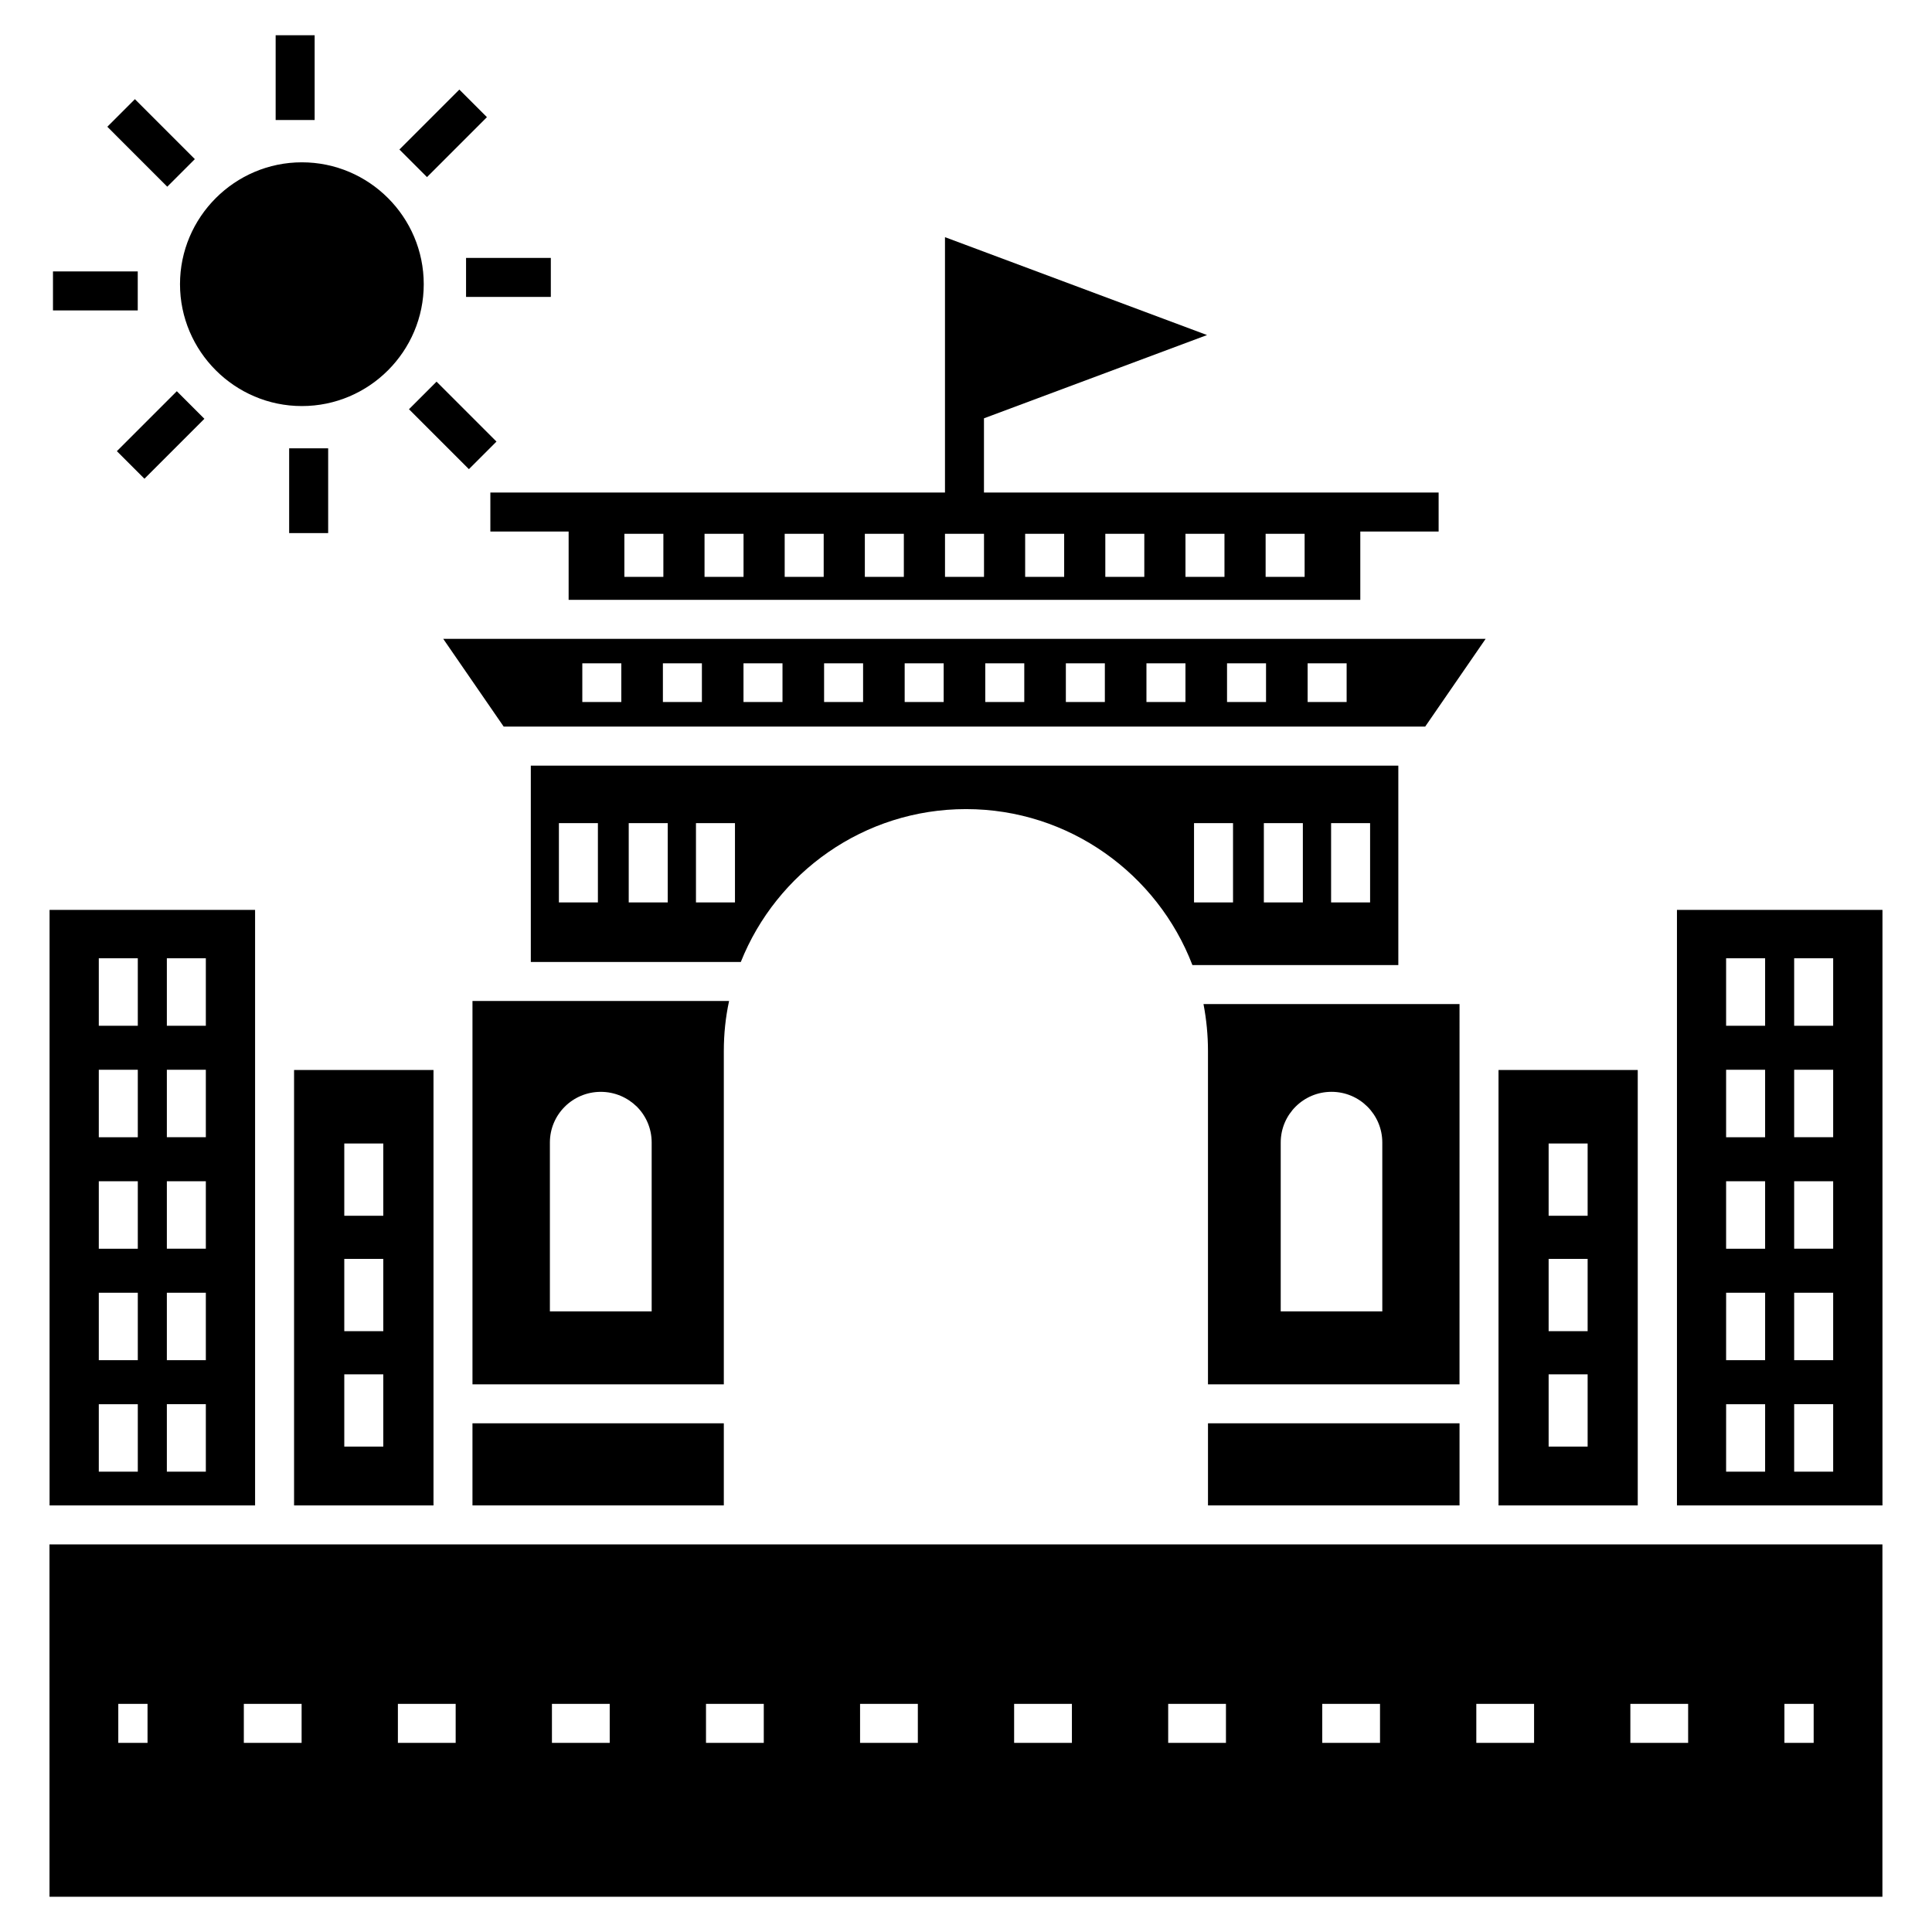
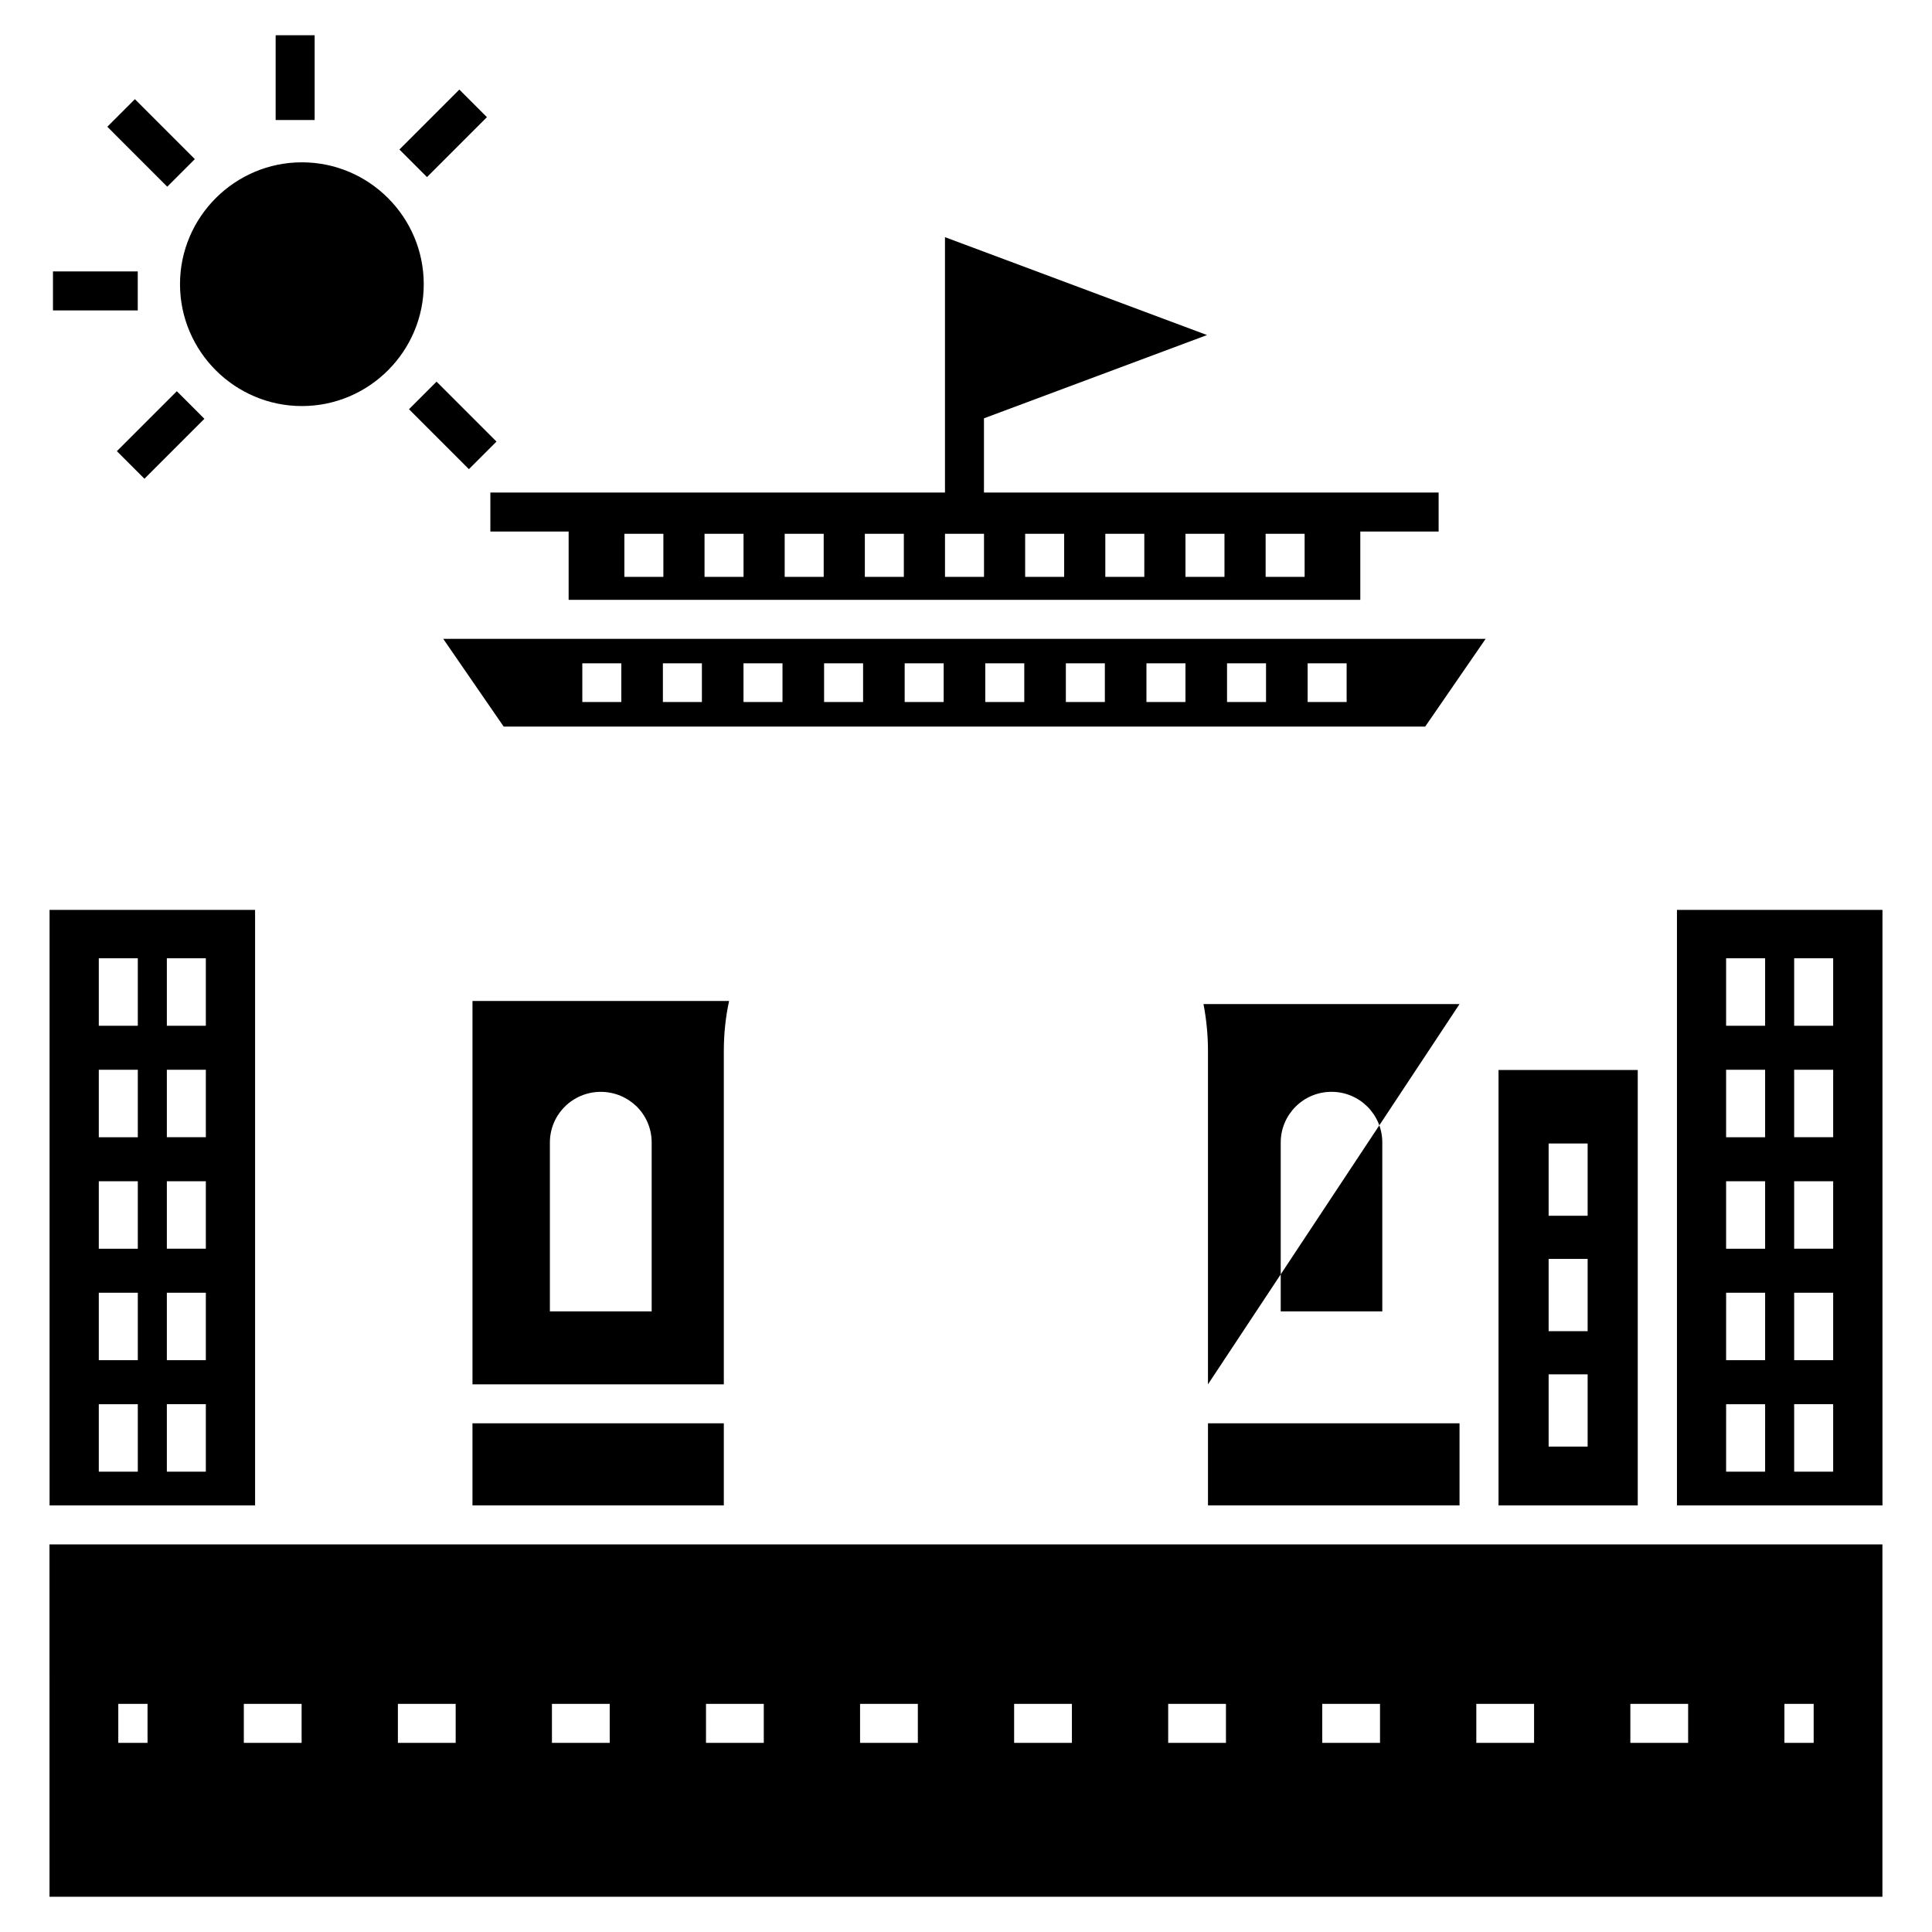
<svg xmlns="http://www.w3.org/2000/svg" fill="#000000" width="800px" height="800px" version="1.1" viewBox="144 144 512 512">
  <g>
    <path d="m157.12 646.66h485.74l0.004-93.375h-485.75zm459.77-51.121h7.75v10.336h-7.75zm-40.828 0h15.312v10.336h-15.312zm-40.824 0h15.309v10.336h-15.309zm-40.828 0h15.309v10.336h-15.309zm-40.828 0h15.309v10.336h-15.309zm-40.828 0h15.312v10.336h-15.312zm-40.828 0h15.312v10.336h-15.312zm-40.828 0h15.312v10.336h-15.312zm-40.828 0h15.312v10.336h-15.312zm-40.824 0h15.312v10.336h-15.312zm-40.828 0h15.312v10.336h-15.312zm-33.27 0h7.75v10.336h-7.75z" />
    <path d="m464.13 521.19h66.66v21.754h-66.66z" />
-     <path d="m530.79 410.09h-67.852c0.773 4.031 1.188 8.215 1.188 12.453v88.316h66.66zm-20.465 81.441h-26.922v-44.75c0-7.441 6.047-13.434 13.434-13.434h0.051c7.391 0 13.434 5.992 13.434 13.434z" />
+     <path d="m530.79 410.09h-67.852c0.773 4.031 1.188 8.215 1.188 12.453v88.316zm-20.465 81.441h-26.922v-44.75c0-7.441 6.047-13.434 13.434-13.434h0.051c7.391 0 13.434 5.992 13.434 13.434z" />
    <path d="m335.82 422.55c0-4.547 0.465-8.992 1.395-13.281h-68.004v101.59h66.609zm-19.121 68.984h-26.973v-44.75c0-7.441 6.047-13.434 13.488-13.434 3.719 0 7.078 1.5 9.559 3.926 2.43 2.43 3.926 5.789 3.926 9.508z" />
    <path d="m269.21 521.19h66.609v21.754h-66.609z" />
-     <path d="m514.57 399.76v-52.863h-229.9v52.035h55.652c9.457-23.719 32.66-40.512 59.684-40.512 27.336 0 50.746 17.207 59.996 41.34zm-17.816-37.625h10.336v21.016h-10.336zm-17.82 0h10.336v21.016h-10.336zm-18.504 0h10.336v21.016h-10.336zm-157.98 21.016h-10.336v-21.016h10.336zm18.504 0h-10.336v-21.016h10.336zm17.82 0h-10.336v-21.016h10.336z" />
    <path d="m578.02 427.56h-36.895v115.39h36.895zm-13.281 99.801h-10.336v-19.148h10.336zm0-30.586h-10.336v-19.152h10.336zm0-30.586h-10.336v-19.152h10.336z" />
-     <path d="m258.88 427.56h-36.949v115.39h36.949zm-13.305 99.801h-10.336v-19.148h10.336zm0-30.586h-10.336v-19.152h10.336zm0-30.586h-10.336v-19.152h10.336z" />
    <path d="m261.46 313.3 16.02 23.254h244.21l16.02-23.254zm47.195 16.734h-10.336v-10.25h10.336zm21.355 0h-10.336v-10.25h10.336zm21.359 0h-10.336v-10.25h10.336zm21.359 0h-10.336v-10.25h10.336zm21.355 0h-10.336v-10.25h10.336zm21.359 0h-10.336v-10.25h10.336zm21.355 0h-10.336v-10.25h10.336zm21.359 0h-10.336v-10.25h10.336zm21.355 0h-10.336v-10.25h10.336zm21.359 0h-10.336v-10.25h10.336z" />
    <path d="m273.95 274.53v10.336h20.742v18.102h209.8v-18.102h20.758v-10.336h-120.49v-19.672l59.117-22.066-69.449-25.941v67.68zm45.848 22.344h-10.332v-11.406h10.336zm21.246 0h-10.336v-11.406h10.336zm21.242 0h-10.336v-11.406h10.336zm21.242 0h-10.336v-11.406h10.336zm95.875-11.406h10.336v11.406h-10.336zm-21.242 0h10.336v11.406h-10.336zm-21.242 0h10.336l-0.004 11.406h-10.332zm-21.242 0h10.336v11.406h-10.336zm-10.906 11.406h-10.336v-11.406h10.336z" />
    <path d="m588.41 385.13v157.82h54.465v-157.82zm23.363 148.88h-10.336l0.004-17.879h10.336zm0-29.543h-10.336l0.004-17.875h10.336zm0-29.543h-10.336v-17.875h10.336zm0-29.543h-10.336v-17.879h10.336zm0-29.543h-10.336v-17.879h10.336zm18.035 118.17h-10.336v-17.879h10.336zm0-29.543h-10.336v-17.875h10.336zm0-29.543h-10.336v-17.875h10.336zm0-29.543h-10.336v-17.879h10.336zm0-29.543h-10.336v-17.879h10.336z" />
    <path d="m211.6 385.13h-54.465v157.82h54.465zm-31.082 148.88h-10.336v-17.879h10.336zm0-29.543h-10.336v-17.875h10.336zm0-29.543h-10.336v-17.875h10.336zm0-29.543h-10.336v-17.879h10.336zm0-29.543h-10.336v-17.879h10.336zm18.031 118.17h-10.332v-17.879h10.332zm0-29.543h-10.332v-17.875h10.332zm0-29.543h-10.332v-17.875l10.332-0.004zm0-29.543h-10.332v-17.879h10.332zm0-29.543h-10.332v-17.879h10.332z" />
    <path d="m224 251.61c17.828 0 32.297-14.52 32.297-32.297s-14.469-32.297-32.297-32.297c-17.777 0-32.297 14.52-32.297 32.297s14.52 32.297 32.297 32.297z" />
    <path d="m217.05 153.34h10.336v22.465h-10.336z" />
    <path d="m179.75 170.28 15.883 15.887-7.309 7.309-15.883-15.887z" />
    <path d="m158.04 215.93h22.465v10.336h-22.465z" />
    <path d="m182.28 270.87-7.309-7.309 15.887-15.887 7.309 7.309z" />
-     <path d="m220.63 262.81h10.336v22.465h-10.336z" />
    <path d="m259.69 245.14 15.883 15.883-7.309 7.309-15.883-15.883z" />
-     <path d="m267.51 212.35h22.465v10.336h-22.465z" />
    <path d="m265.73 167.74 7.309 7.309-15.883 15.883-7.309-7.309z" />
  </g>
</svg>